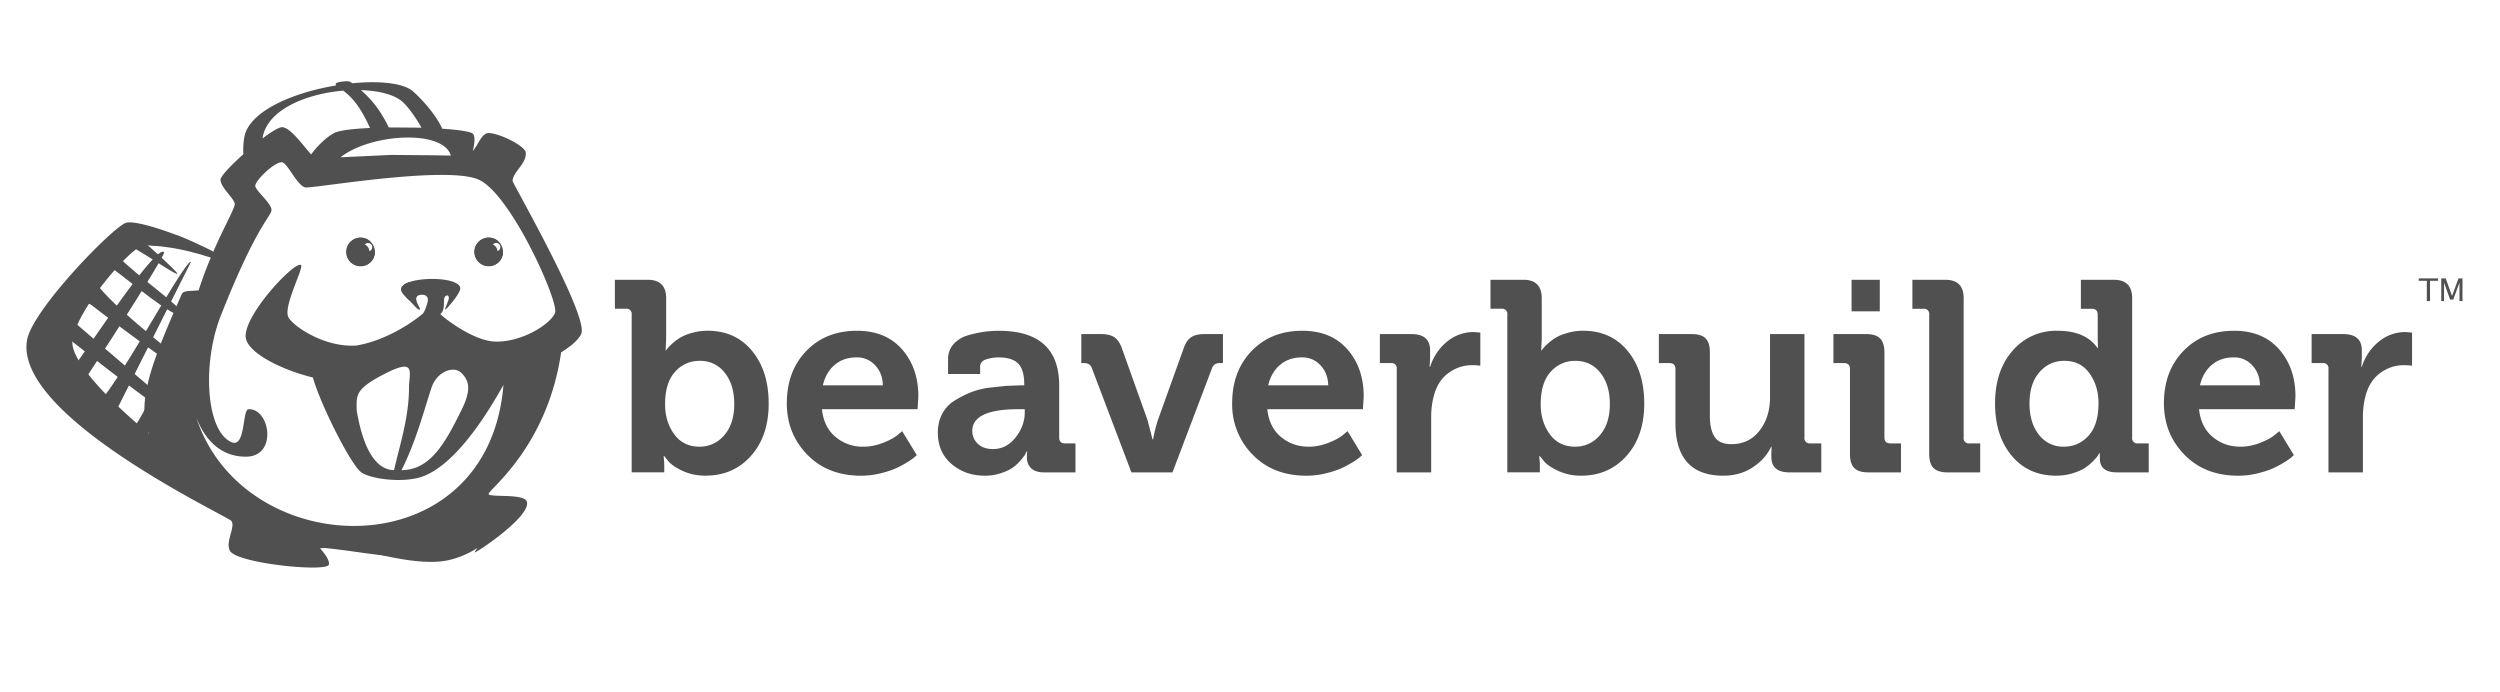
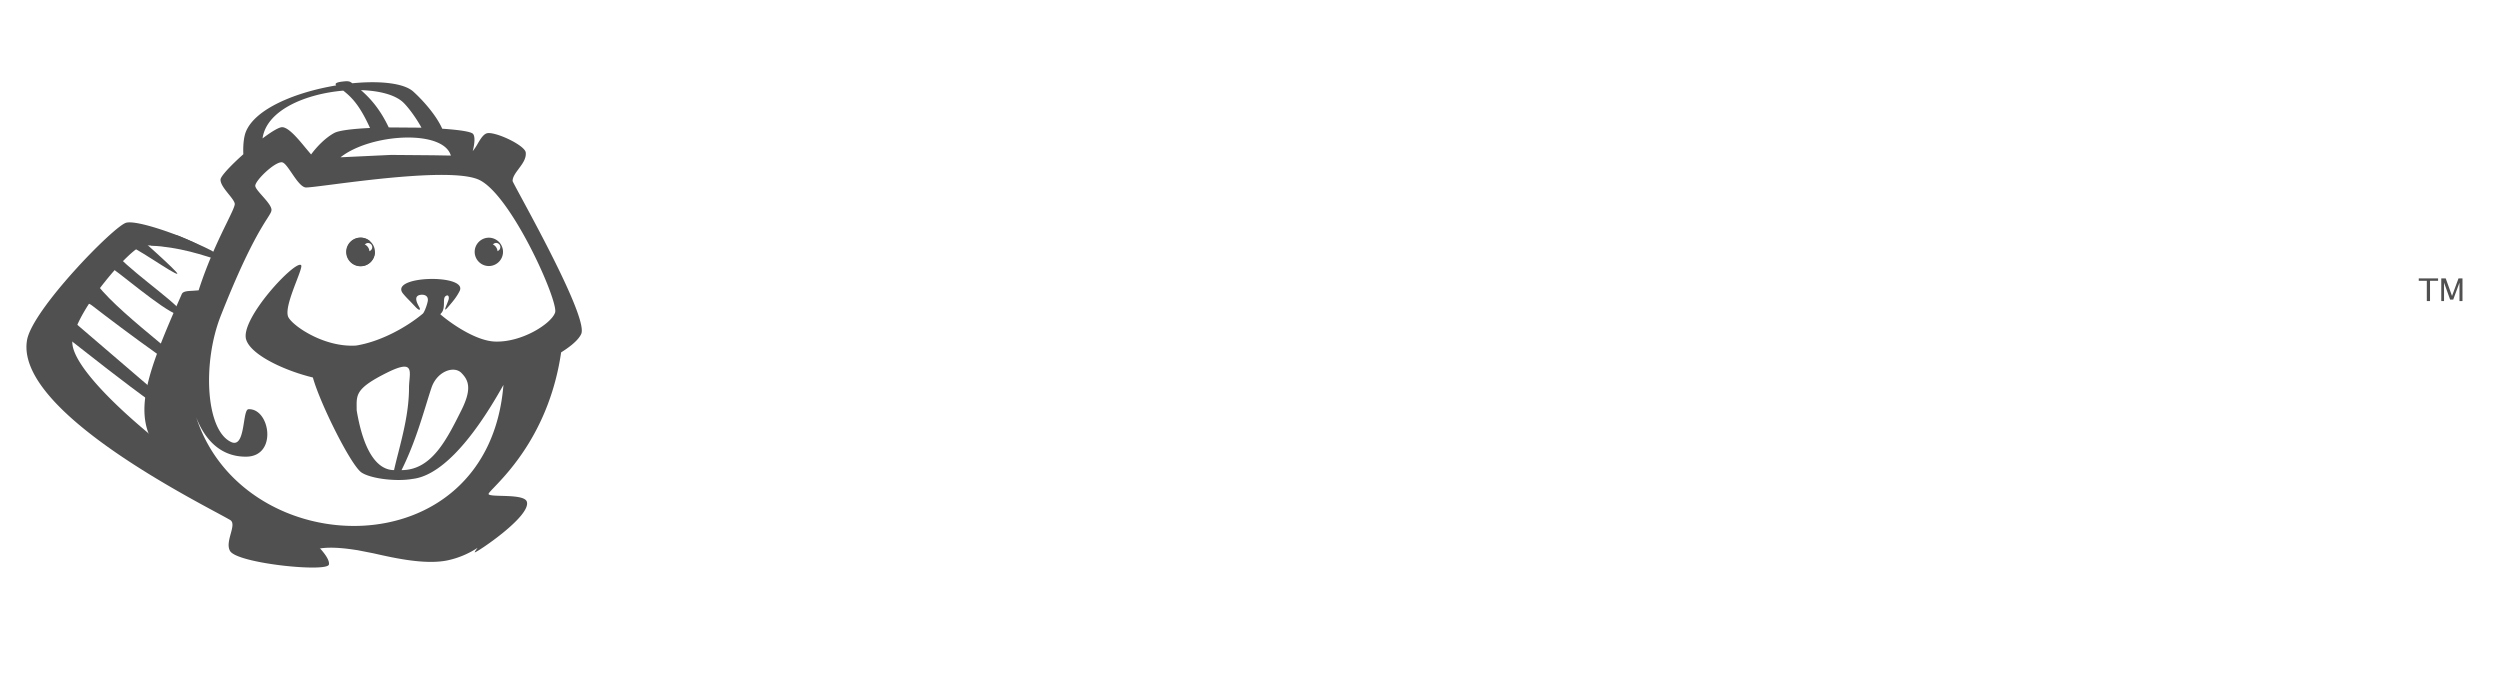
<svg xmlns="http://www.w3.org/2000/svg" width="130" height="36" fill="none">
  <g fill-rule="evenodd" fill="#505050">
-     <path d="M34.585 21.026c0 .599.157 1.115.472 1.55s.754.651 1.319.651a1.64 1.64 0 0 0 1.285-.596c.347-.397.52-.937.52-1.618 0-.672-.164-1.215-.493-1.628a1.58 1.58 0 0 0-1.299-.621 1.67 1.67 0 0 0-1.285.569c-.347.38-.52.944-.52 1.694zm-2.611-4.97v-1.508h1.708c.638 0 .958.321.958.962v2.097l-.027.609h.027c.018-.028.044-.063.076-.105s.112-.123.241-.242a2.48 2.48 0 0 1 .423-.316 2.62 2.62 0 0 1 .613-.245 2.94 2.94 0 0 1 .803-.109c.965 0 1.735.349 2.311 1.048s.864 1.611.864 2.737-.306 2.031-.919 2.719-1.402 1.032-2.367 1.032c-.441 0-.84-.085-1.199-.254s-.604-.338-.737-.508l-.207-.254h-.035c.018.133.03.293.035.48v.363h-1.695v-8.196a.27.27 0 0 0-.31-.311h-.565zm10.815 3.982h3.12c-.009-.422-.144-.77-.403-1.044a1.26 1.26 0 0 0-.954-.41c-.459 0-.842.13-1.147.389s-.511.614-.616 1.064zm-1.874.93c0-1.111.338-2.017 1.013-2.718s1.554-1.05 2.638-1.05c.996 0 1.777.323 2.342.968s.847 1.462.847 2.449l-.042.661h-4.972c.064.617.298 1.097.702 1.438a2.18 2.18 0 0 0 1.453.512c.34 0 .679-.066 1.016-.198s.586-.266.747-.4l.255-.209.757 1.243-.128.119a3.11 3.11 0 0 1-.375.258 4.91 4.91 0 0 1-.599.319c-.207.092-.473.179-.799.258a4.19 4.19 0 0 1-.992.119c-1.157 0-2.09-.365-2.8-1.095s-1.064-1.621-1.064-2.673zm9.644 1.439a.9.9 0 0 0 .283.664c.188.187.455.28.8.28.461 0 .85-.201 1.168-.603s.477-.837.477-1.304v-.166h-.311c-1.611 0-2.417.377-2.417 1.13zm-1.791.083c0-.36.074-.682.224-.966s.358-.51.626-.679.548-.313.839-.433a3.82 3.82 0 0 1 .963-.249l.887-.097.726-.028h.227v-.061c0-.505-.106-.863-.318-1.075s-.55-.317-1.016-.317c-.226 0-.442.035-.649.104s-.311.193-.311.372v.386h-1.667v-.765c0-.312.096-.576.29-.792a1.57 1.57 0 0 1 .765-.458 6.22 6.22 0 0 1 .848-.183c.248-.033.494-.048.738-.048 2.092 0 3.138.951 3.138 2.852v2.693c0 .207.1.31.3.31h.547v1.509h-1.611c-.312 0-.543-.072-.692-.214s-.224-.333-.224-.569l.014-.307h-.028l-.069.143a2.07 2.07 0 0 1-.225.3 2.34 2.34 0 0 1-.411.385c-.152.112-.36.212-.625.3a2.65 2.65 0 0 1-.847.133c-.672 0-1.246-.202-1.723-.606s-.716-.95-.716-1.639zm7.46-3.609v-1.509h1.026c.289 0 .514.052.675.155s.289.276.386.519l1.35 3.779.269 1.025h.028a7.08 7.08 0 0 1 .255-1.025l1.357-3.779c.092-.243.218-.416.379-.519s.386-.155.675-.155h.965v1.509h-.172c-.197 0-.328.085-.392.255l-2.06 5.427h-2.135l-2.06-5.427c-.064-.17-.195-.255-.393-.255h-.151zm9.719 1.157h3.12c-.009-.422-.144-.77-.403-1.044a1.26 1.26 0 0 0-.954-.41c-.459 0-.841.13-1.147.389s-.511.614-.616 1.064zm-1.874.93c0-1.111.337-2.017 1.013-2.718s1.554-1.05 2.638-1.05c.996 0 1.777.323 2.342.968s.847 1.462.847 2.449l-.042.661H65.9c.064.617.298 1.097.703 1.438s.889.512 1.453.512c.34 0 .679-.066 1.016-.198s.586-.266.747-.4l.255-.209.756 1.243-.128.119a3.11 3.11 0 0 1-.375.258c-.193.12-.393.227-.599.319s-.473.179-.799.258a4.2 4.2 0 0 1-.992.119c-1.157 0-2.091-.365-2.8-1.095a3.69 3.69 0 0 1-1.064-2.673zm7.681-2.087v-1.509H73.4c.643 0 .965.283.965.847v.417l-.027.437h.027c.171-.525.46-.958.869-1.297a2.16 2.16 0 0 1 1.419-.509l.324.027v1.723a3.07 3.07 0 0 0-.441-.027 2.03 2.03 0 0 0-1.185.385c-.368.257-.625.635-.772 1.135a4.3 4.3 0 0 0-.158 1.18v2.873H72.63v-5.372a.27.27 0 0 0-.31-.311h-.565zm8.362 2.145c0 .599.157 1.115.472 1.55s.754.651 1.319.651a1.64 1.64 0 0 0 1.285-.596c.347-.397.52-.937.52-1.618 0-.672-.164-1.215-.493-1.628s-.761-.621-1.298-.621a1.67 1.67 0 0 0-1.285.569c-.347.38-.52.944-.52 1.694zm-2.611-4.97v-1.508h1.708c.638 0 .958.321.958.962v2.097l-.028.609h.028l.076-.105c.032-.042.112-.123.241-.242a2.53 2.53 0 0 1 .423-.316c.153-.091.358-.173.613-.245a2.92 2.92 0 0 1 .802-.109c.965 0 1.735.349 2.311 1.048s.864 1.611.864 2.737-.307 2.031-.919 2.719-1.401 1.032-2.366 1.032a2.77 2.77 0 0 1-1.198-.254c-.358-.169-.604-.338-.737-.508l-.207-.254h-.035a4.34 4.34 0 0 1 .035.48v.363H78.38v-8.196a.27.27 0 0 0-.31-.311h-.565zm8.756 2.825v-1.509h1.708c.331 0 .57.074.72.222s.224.386.224.713v3.317c0 .479.082.844.248 1.095s.454.377.866.377c.619 0 1.109-.235 1.471-.706s.543-1.043.543-1.719v-3.299h1.791v5.373a.27.27 0 0 0 .31.31h.565v1.509h-1.653c-.629 0-.944-.269-.944-.806v-.193l.014-.331h-.028c-.188.413-.503.767-.945 1.061s-.954.441-1.536.441c-1.662 0-2.492-.915-2.492-2.745v-2.799c0-.207-.102-.311-.305-.311h-.556zm10.021-2.693h1.467v-1.639h-1.467v1.64zm-.944 2.693v-1.509h1.708c.331 0 .571.076.72.229s.224.392.224.72v4.423c0 .207.102.311.305.311h.556v1.508h-1.709c-.33 0-.57-.076-.72-.227s-.224-.395-.224-.73v-4.414c0-.207-.102-.311-.305-.311h-.556zm4.106-2.824v-1.508h1.709c.638 0 .957.316.957.949v7.247a.27.27 0 0 0 .31.311h.551v1.508h-1.694c-.34 0-.585-.076-.734-.227s-.224-.395-.224-.73v-7.239a.27.27 0 0 0-.31-.311h-.565zm6.09 4.924c0 .673.164 1.216.493 1.628a1.57 1.57 0 0 0 1.287.618c.511 0 .94-.189 1.287-.567s.521-.942.521-1.693c0-.598-.155-1.114-.466-1.55s-.748-.654-1.314-.654c-.52 0-.952.199-1.294.595s-.514.938-.514 1.622zm-1.791 0c0-1.133.303-2.047.909-2.741a2.96 2.96 0 0 1 2.338-1.04c.915 0 1.582.264 2.001.792l.076.098h.028l-.014-.435V16.37c0-.209-.103-.314-.31-.314h-.565v-1.508h1.708c.638 0 .958.316.958.949v7.25a.27.27 0 0 0 .31.308h.551v1.508h-1.653c-.593 0-.889-.242-.889-.726v-.267h-.027a2.2 2.2 0 0 0-.076.123c-.033.055-.113.148-.242.281s-.27.25-.424.353-.366.197-.635.281-.56.127-.873.127c-.962 0-1.73-.347-2.307-1.04s-.864-1.598-.864-2.715zm10.655-.943h3.12c-.009-.422-.143-.77-.403-1.044a1.26 1.26 0 0 0-.954-.41c-.459 0-.841.13-1.147.389s-.511.614-.616 1.064zm-1.874.93c0-1.111.338-2.017 1.013-2.718s1.554-1.05 2.638-1.05c.996 0 1.777.323 2.342.968s.847 1.462.847 2.449l-.041.661h-4.973c.065.617.299 1.097.703 1.438s.888.512 1.453.512c.34 0 .679-.066 1.016-.198s.587-.266.748-.4l.254-.209.757 1.243-.128.119a3.06 3.06 0 0 1-.375.258 4.97 4.97 0 0 1-.599.319c-.207.093-.473.179-.799.258a4.2 4.2 0 0 1-.992.119c-1.157 0-2.09-.365-2.8-1.095s-1.064-1.621-1.064-2.673zm7.681-2.087v-1.509h1.646c.643 0 .964.283.964.847v.417l-.027.437h.027a2.75 2.75 0 0 1 .869-1.297 2.16 2.16 0 0 1 1.419-.509l.324.027v1.723c-.124-.018-.271-.027-.441-.027-.423 0-.818.128-1.185.385s-.624.635-.772 1.135a4.3 4.3 0 0 0-.158 1.18v2.873h-1.791v-5.372a.27.27 0 0 0-.31-.311h-.565zM15.676 28.45c2.714-.069 6.155 1.319 8.374-.216.501-.347.232-.588.197-.552-2.101 2.235-4.958.373-8.991.172-.027-.001.418.564.42.596zM8.533 13.115c-.427-.49-4.533 5.87-4.9 6.23-.786.768.375 1.164 1.726 2.286 2.369 1.966 1.928 1.777 3.628 2.571.008-.023.008-.032-.141-.179-.084-.083.53-1.753.374-1.905s-.447.852-.81 1.463c-.326-.313-.829-.792-.804-.854.526-1.287 1.963-4.469 1.746-4.604-.289-.18-1.829 3.451-2.353 4.041-.186.21-.685-.075-.843-.248-.098-.107-.251-.265-.145-.493l3.917-7.799c-.247-.172-3.198 5.264-4.426 6.87-.426.558-.968-.372-1.229-.552.37-.525 4.374-6.698 4.261-6.827zm12.427 2.156c.118.143.227.254.335.364a1.46 1.46 0 0 1-.017-.964c-.361.128-.542.329-.318.601zm4.839-2.733c.044 0 .086.008.125.021-.134-.127-.315-.206-.514-.206-.412 0-.746.334-.746.746s.334.746.746.746.746-.334.746-.746l-.003-.071c-.049.148-.189.255-.354.255-.206 0-.373-.167-.373-.373s.167-.373.373-.373z" />
    <path d="M16.042 27.965c-.1-.074-.295-.179-.331-.151-.053.041.287.51.129.862s-2.198-.25-2.318-.502c-.128-.269.254-1.135.176-1.405s-.696-.586-1.072-.79c-3.068-1.663-9.153-6.556-8.855-8.317.281-1.658 2.982-4.718 3.605-4.865s3.042.255 3.099.077c.063-.197-3.233-1.49-3.92-1.29-.649.189-4.869 4.508-5.148 6.099-.657 3.756 9.251 8.588 10.559 9.355.387.226-.295 1.122-.001 1.616.387.648 5.046 1.115 5.138.703.075-.336-.624-1.068-1.063-1.393zm3.093-15.427a.38.38 0 0 1 .126.022c-.134-.127-.315-.206-.514-.206-.412 0-.746.334-.746.746s.334.746.746.746.746-.334.746-.746l-.003-.071a.37.37 0 0 1-.271.245c-.027.006-.054.009-.082.009-.206 0-.373-.167-.373-.373a.37.37 0 0 1 .373-.373zm6.286.99a.431.431 0 1 0 0-.861.431.431 0 1 0 0 .861z" />
    <path d="M26.157 13.097a.74.74 0 0 1-.737.737.74.74 0 0 1-.737-.737.74.74 0 0 1 .737-.737.74.74 0 0 1 .737.737zm-.139-.247c0 .12-.097.217-.217.217s-.217-.097-.217-.217.098-.217.217-.217.217.098.217.217zm-7.258.68a.431.431 0 1 0 0-.861.431.431 0 1 0 0 .861z" />
    <path d="M19.497 13.1a.74.74 0 0 1-.736.737.74.74 0 0 1-.737-.737.74.74 0 0 1 .737-.737.74.74 0 0 1 .736.737zm-.14-.246c0 .12-.098.217-.217.217s-.217-.098-.217-.217.098-.217.217-.217.217.098.217.217zm-1.649-4.675l2.623-.123 2.192.018h0 0l.921.016c-.394-1.367-4.16-1.157-5.737.089zm-1.8-.467h0 0l.269.32c.327-.446.771-.882 1.206-1.118.244-.132.963-.217 1.858-.259-.526-1.153-.922-1.573-1.391-1.942-1.926.164-3.99.999-4.198 2.485.458-.345.854-.588 1.023-.584.338.008.846.627 1.233 1.098h0zm6.009-1.072c-.297-.547-.745-1.137-.989-1.35-.43-.375-1.235-.575-2.158-.603.526.458 1.016 1.035 1.444 1.939l1.703.013zm5.056 2.138c-.164.219-.32.426-.317.635 0 .025.173.344.442.842h0c1.025 1.896 3.453 6.386 3.126 7.11-.134.297-.532.639-1.045.958-.582 3.988-2.695 6.195-3.479 7.013-.199.208-.312.326-.293.361.04.07.328.078.674.088.548.015 1.24.035 1.317.31.215.766-2.638 2.659-2.71 2.628-.018-.008.046-.1.148-.238a4.59 4.59 0 0 1-1.568.655c-1.164.242-2.802-.131-3.836-.365h0 0l-.844-.166a2.19 2.19 0 0 1-.101-.014h0c-.302-.046-1.185-.181-1.844-.075-.169.027-.259.174-.348.321-.085.139-.17.279-.323.315-.695.165-1.663-.133-2.424-.447-.875-.36-1.398-1.92-1.609-2.547l-.099-.262c-.054-.039-.186-.097-.372-.179-.729-.322-2.292-1.011-3.291-2.36-1.361-1.839-.493-4.052 1.275-8.068.065-.148.293-.159.56-.172l.317-.024c.477-1.49 1.077-2.72 1.469-3.524h0 0c.259-.531.427-.876.408-.985-.022-.126-.163-.301-.316-.491-.204-.254-.43-.535-.423-.761.006-.177.546-.744 1.186-1.315-.023-.516.037-.924.123-1.147.474-1.227 2.632-2.09 4.709-2.433-.074-.07-.049-.152.28-.194.354-.046.411-.025.555.083 1.418-.14 2.678-.014 3.171.432.477.431 1.187 1.212 1.504 1.931.864.058 1.505.15 1.604.271.117.143.08.517-.017.895a2.67 2.67 0 0 0 .257-.384c.136-.23.272-.46.452-.535.37-.153 2.005.602 2.048.991.034.313-.173.589-.369.849zm-16.77 12.921l.002.007c2.476 7.628 15.198 7.957 15.974-1.69-1.8 3.223-3.415 4.741-4.725 4.887-.825.148-2.15-.003-2.65-.329-.548-.357-2.167-3.607-2.534-4.944-1.446-.348-3.233-1.169-3.472-1.981-.316-1.07 2.541-4.123 2.857-3.864.061.05-.07.391-.235.822-.259.675-.603 1.57-.419 1.898.265.475 1.881 1.571 3.518 1.464 1.305-.209 2.658-.982 3.453-1.647.076-.045.21-.382.266-.631.074-.331-.204-.396-.401-.354-.339.071-.146.43-.051.607l.021.039c.067.128.021.207-.19-.011l-.135-.143-.156-.164c-.117-.118-.235-.237-.363-.392-.784-.951 3.39-1.043 2.938-.14-.163.325-.367.561-.597.827l-.01.012c-.222.257-.145.066-.059-.147.05-.123.103-.254.104-.313.004-.194-.11-.168-.188-.095-.061.058-.063.18-.065.321-.003.202-.006.444-.187.589l.035-.014c-.006.004-.011.008-.017.012s-.015.012-.022.016c.549.478 1.835 1.372 2.817 1.419 1.408.067 2.967-.932 3.154-1.509s-2.292-6.149-3.969-6.907c-1.253-.566-5.459-.026-7.66.257h0c-.746.096-1.262.162-1.354.146-.231-.041-.484-.412-.713-.748-.18-.263-.344-.506-.473-.551-.334-.117-1.444.945-1.422 1.222.009.111.179.304.364.513h0c.212.24.444.502.476.69.02.116-.048.222-.216.486-.345.542-1.112 1.748-2.419 5.063-.965 2.447-.782 5.976.551 6.568.459.204.567-.473.657-1.035.057-.359.107-.671.236-.676 1.117-.049 1.523 2.454-.121 2.468-1.283.011-2.127-.824-2.6-2.049zm8.344-.365c.389 2.333 1.167 3.111 1.944 3.111.061-.275.137-.573.217-.886.258-1.015.561-2.203.561-3.392 0-.138.012-.275.024-.405.053-.6.09-1.013-1.19-.373-1.569.785-1.565 1.119-1.557 1.788l.001.157zm5.444-1.944c-.389-.389-1.269-.083-1.556.778-.092.275-.184.573-.28.886h0c-.314 1.015-.681 2.203-1.275 3.392 1.556 0 2.333-1.556 3.111-3.111.55-1.1.389-1.556 0-1.944z" />
    <path d="M7.829 12.765c1.517.101 2.563.426 4.068.944-.485-.559-1.224-.855-2.578-1.433-.578-.247-1.164.149-1.49.489zm2.305 9.365c-.311.57-6.38-4.426-6.816-4.698-.932-.582.328-1.744 1.407-3.128 1.892-2.427.844-.977 2.334-2.116.011.017 2.225 1.967 2.161 2.045-.089.108-2.452-1.597-2.592-1.444-.244.266-.485.538-.436.59.898.952 3.49 2.727 3.268 2.97-.304.334-2.832-1.834-3.568-2.352-.635-.447-.916.696-.804.844 1.204 1.591 5.55 4.671 5.328 4.911-.205.221-4.002-2.604-5.645-3.877-.555-.43-.741.606-.958.837l6.32 5.419z" />
  </g>
  <path d="M126.194 15.657v-1.055h-.419v-.125h1.005v.125h-.419v1.055h-.167zm.752 0v-1.18h.232l.327.913.337-.913h.207v1.18h-.156v-.96l-.325.881h-.162l-.316-.883v.962h-.144z" fill="#505050" />
</svg>